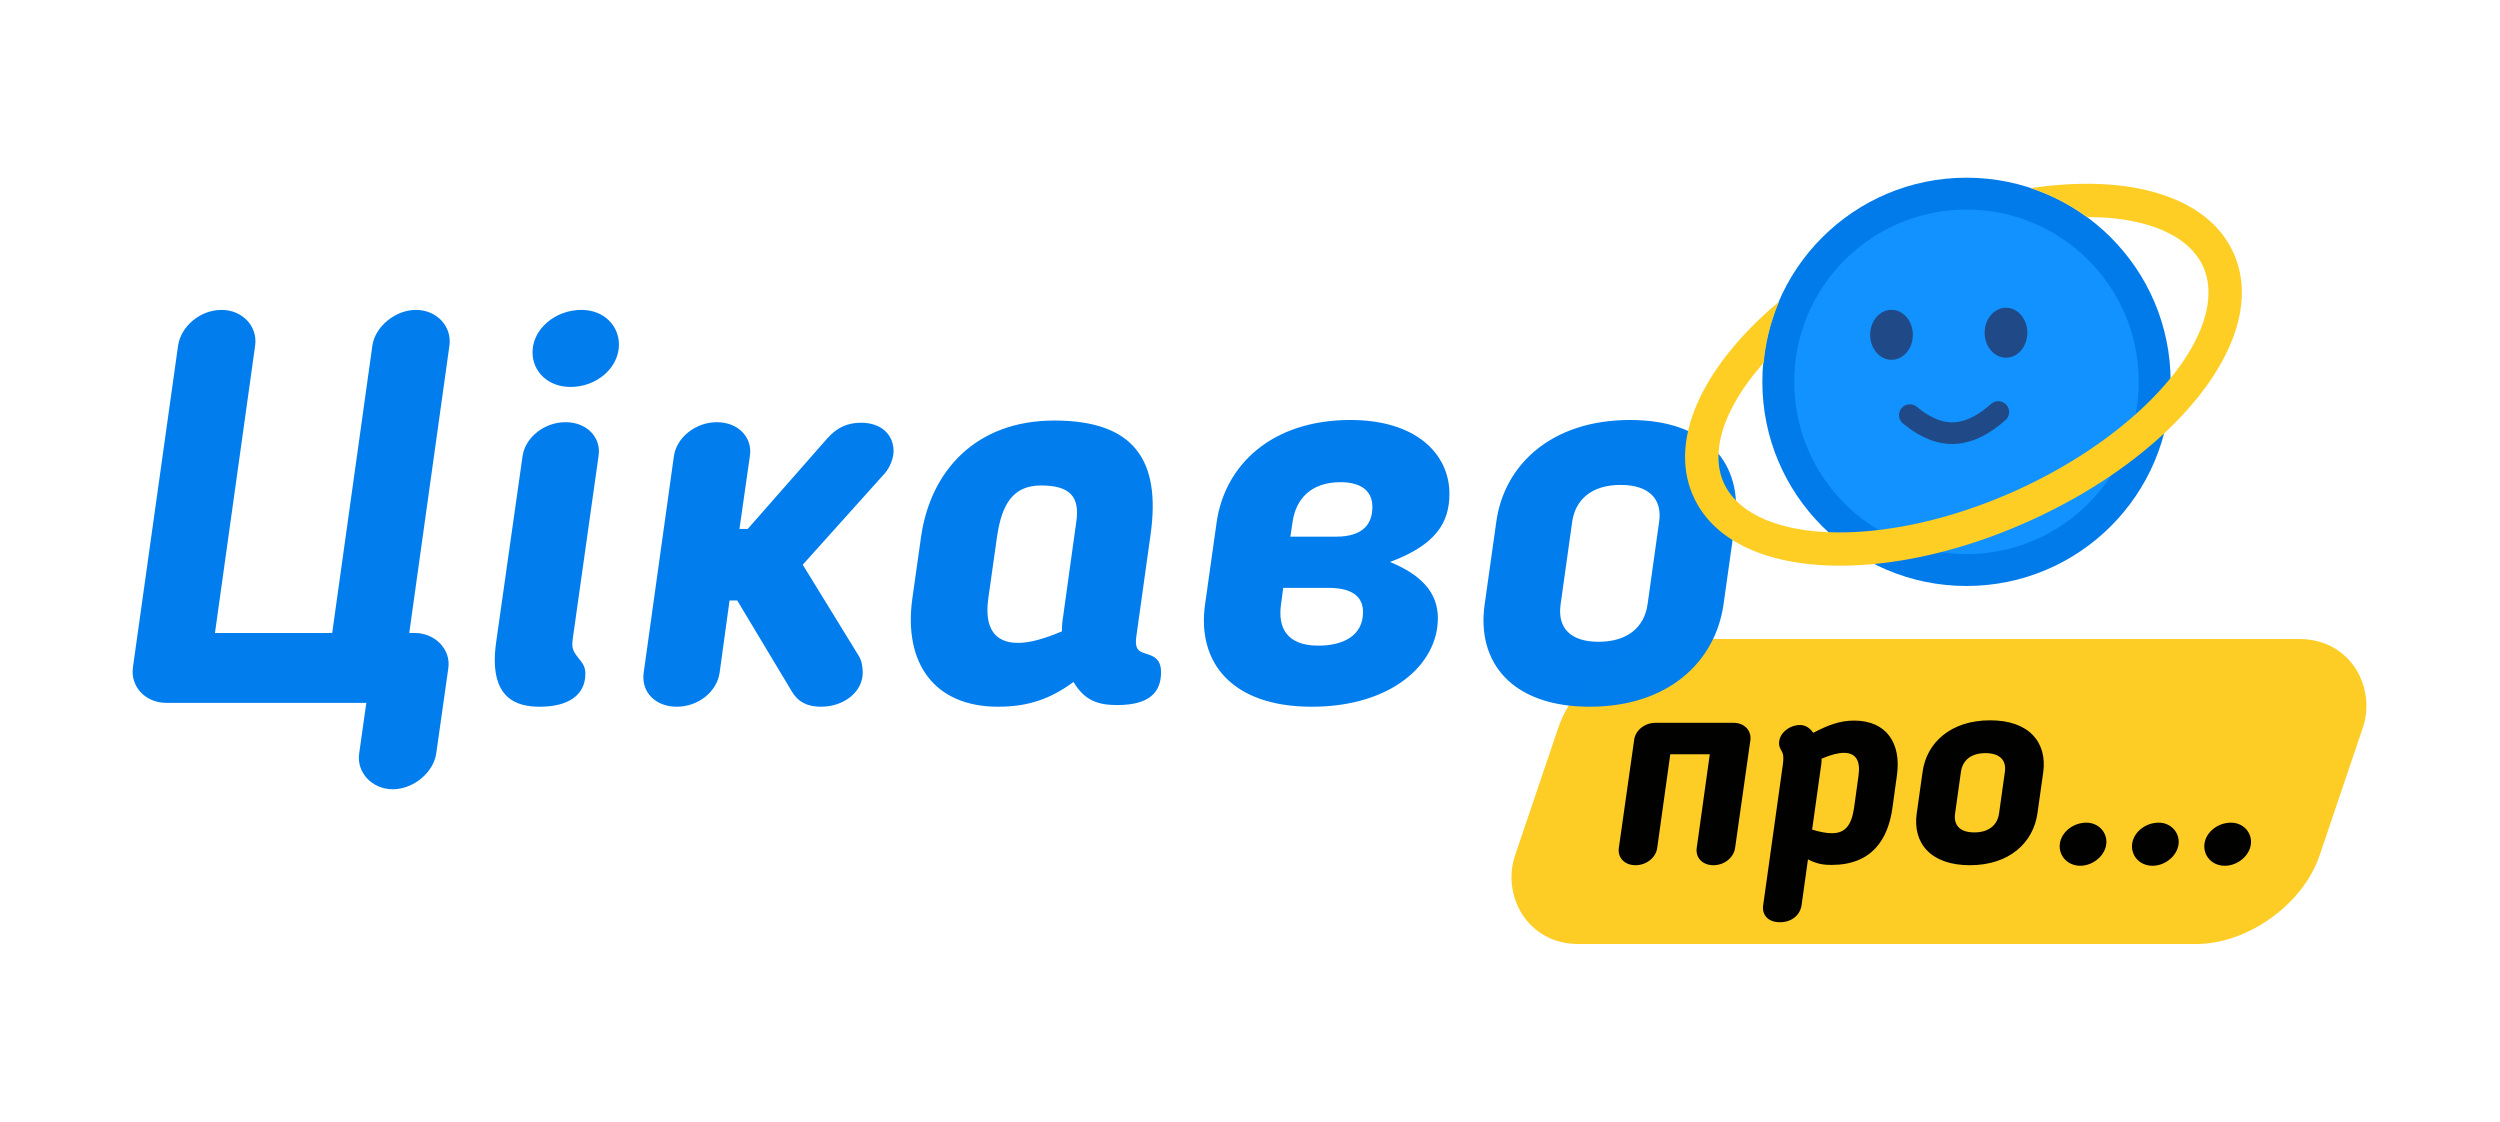
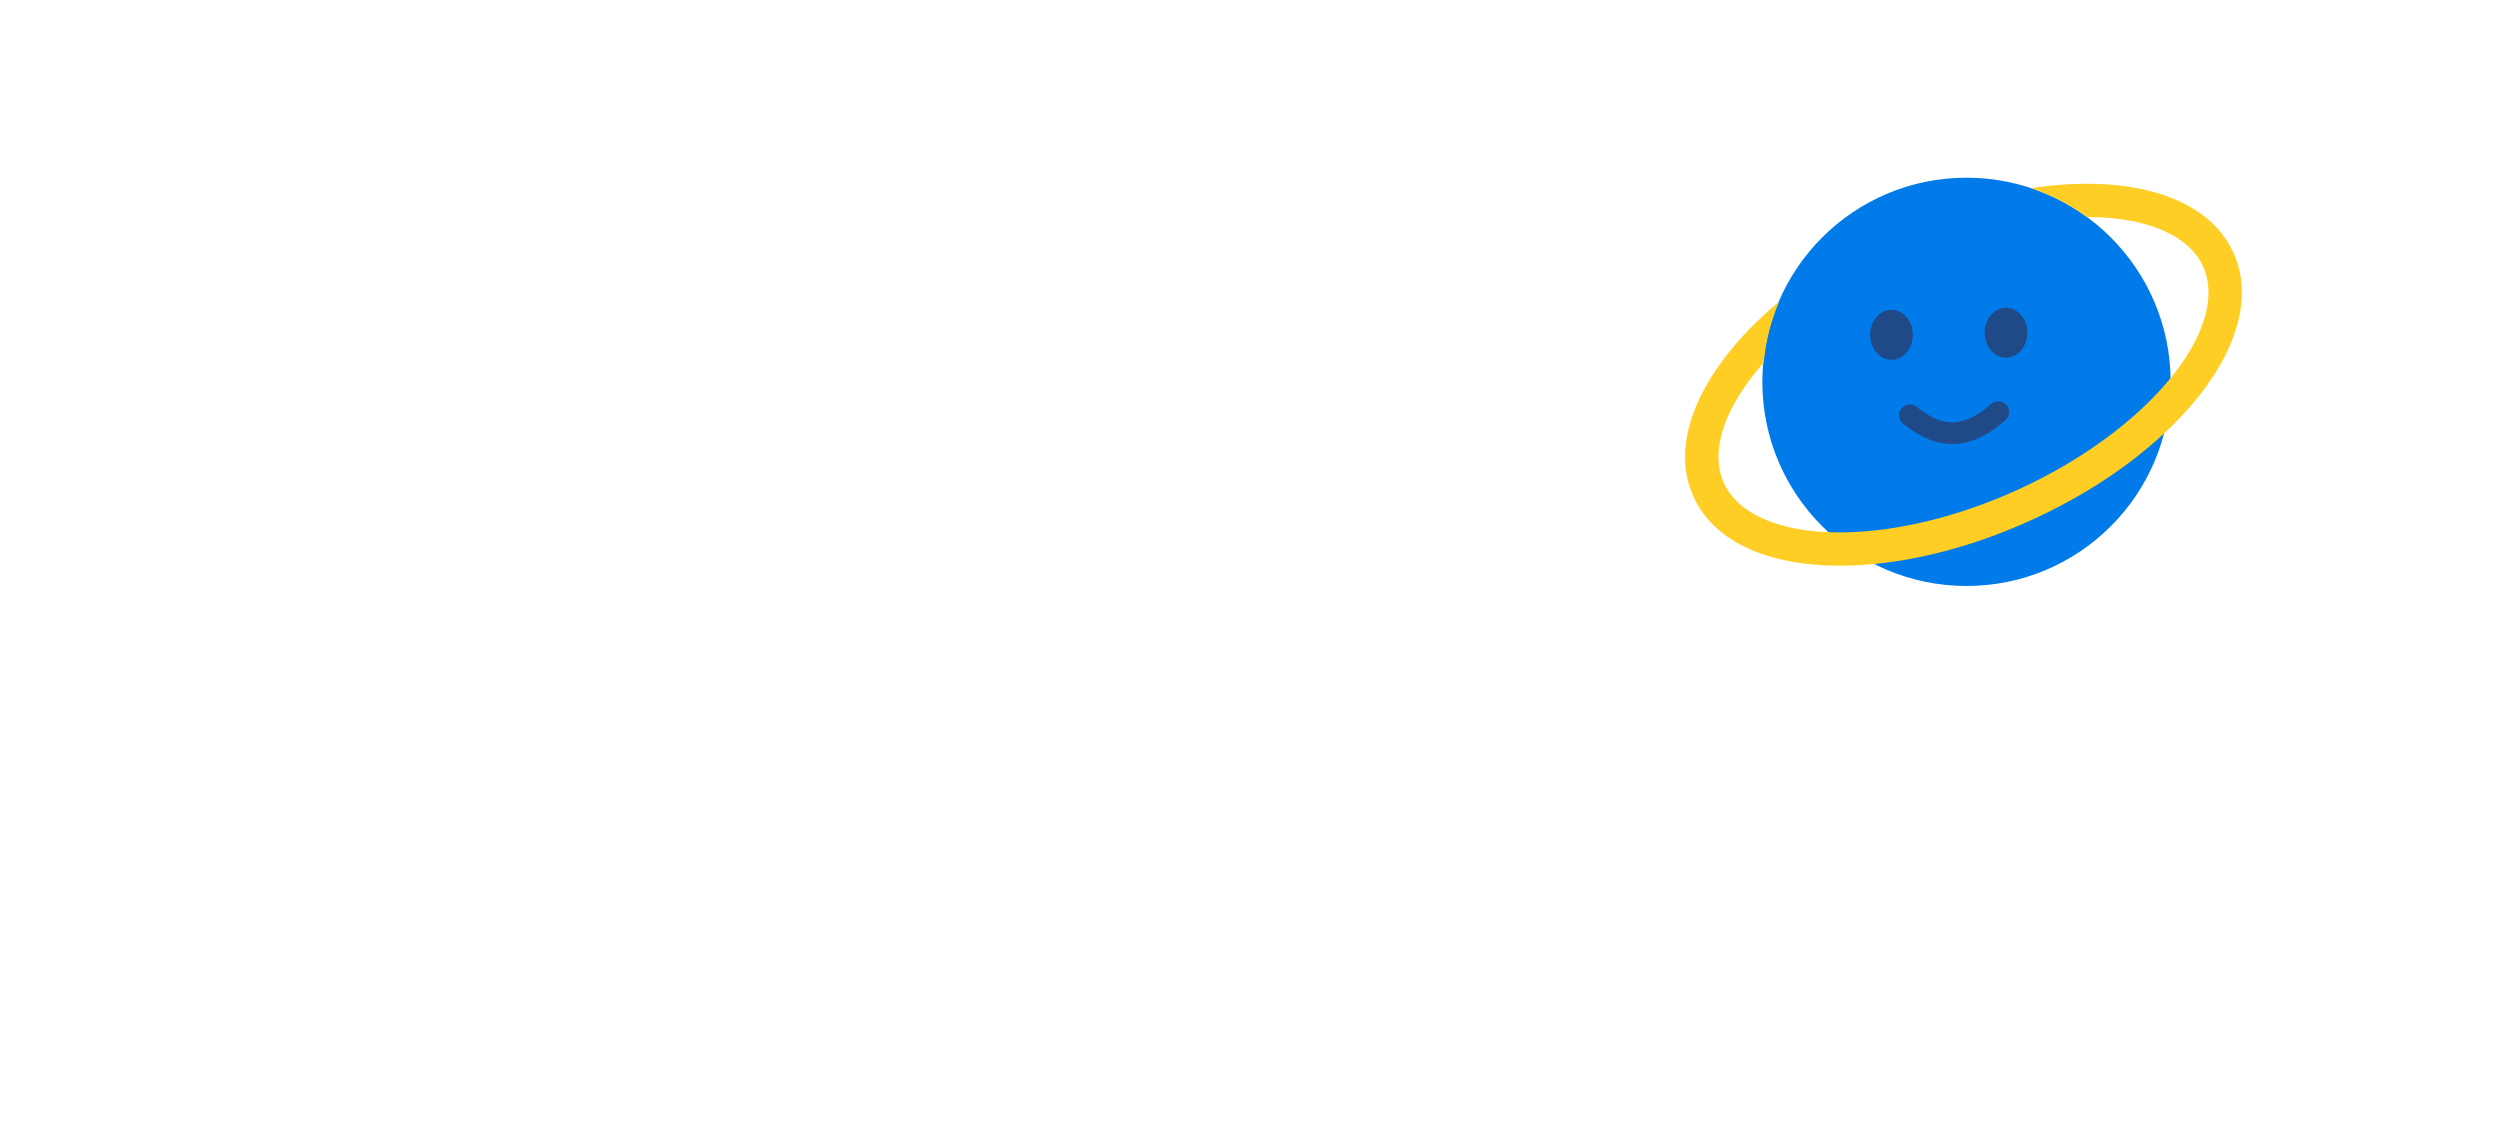
<svg xmlns="http://www.w3.org/2000/svg" xml:space="preserve" width="569.247" height="255.58" viewBox="0 0 150.613 67.622">
  <path d="M36.116 176.74h150.613v67.622H36.116z" style="fill:none;fill-opacity:.996;stroke:none;stroke-width:2;stroke-linecap:round;stroke-opacity:1" transform="translate(-36.116 -176.74)" />
  <g transform="translate(-36.015 -174.232)">
-     <rect width="48.469" height="19.403" x="203.73" y="224.636" ry="5.637" style="fill:#fecd25;fill-opacity:1;stroke-width:.763;stroke-linecap:round" transform="skewX(-18.705) scale(1 .947)" />
-     <path d="M135.754 217.778c-.654 0-1.223.452-1.29 1.039l-.922 6.501c-.084.587.352 1.039 1.005 1.039.654 0 1.223-.452 1.307-1.039l.788-5.647h2.38l-.788 5.647c-.084.587.352 1.039 1.005 1.039.654 0 1.223-.452 1.307-1.039l.922-6.501c.067-.587-.369-1.04-1.023-1.04zm10.59 8.562c2.413 0 3.418-1.491 3.686-3.468l.268-1.944c.268-1.944-.653-3.284-2.58-3.284-.888 0-1.592.285-2.463.737-.202-.285-.453-.47-.805-.47-.586 0-1.256.453-1.256 1.107 0 .184.067.301.15.452.118.201.134.402.084.788l-1.19 8.512c-.083.553.269 1.022 1.006 1.022s1.223-.452 1.307-1.022l.385-2.765c.553.285.955.335 1.408.335zm-.604-6.082c.017-.1.017-.201.017-.319.553-.234.989-.352 1.34-.352.721 0 1.006.47.889 1.34l-.268 1.945c-.151 1.055-.52 1.558-1.34 1.558-.302 0-.704-.067-1.19-.218zm8.948 6.099c2.38 0 3.82-1.357 4.072-3.117l.352-2.496c.235-1.76-.821-3.117-3.2-3.117-2.38 0-3.838 1.357-4.072 3.117l-.352 2.496c-.251 1.76.821 3.117 3.2 3.117zm.268-1.977c-.87 0-1.256-.436-1.156-1.14l.352-2.513c.1-.687.603-1.123 1.475-1.123.871 0 1.273.436 1.173 1.123l-.352 2.513c-.1.704-.62 1.14-1.492 1.14zm7.96.57c0-.637-.52-1.157-1.207-1.157-.854 0-1.608.654-1.608 1.424 0 .637.52 1.173 1.24 1.173.804 0 1.575-.67 1.575-1.44zm4.356 0c0-.637-.52-1.157-1.206-1.157-.855 0-1.609.654-1.609 1.424 0 .637.503 1.173 1.24 1.173.805 0 1.575-.67 1.575-1.44zm4.357 0c0-.637-.52-1.157-1.206-1.157-.855 0-1.61.654-1.61 1.424 0 .637.504 1.173 1.24 1.173.805 0 1.576-.67 1.576-1.44z" aria-label="про…" style="font-style:italic;font-weight:700;font-size:16.756px;font-family:&quot;Blogger Sans&quot;;-inkscape-font-specification:&quot;Blogger Sans Bold Italic&quot;;text-align:center;text-anchor:middle;fill-opacity:.996;stroke-width:.33;stroke-linecap:round" />
-     <path d="M63.09 195.058c.166-1.16-.762-2.156-2.022-2.156-1.227 0-2.454.995-2.62 2.156l-2.42 17.308h-7.063l2.42-17.308c.167-1.16-.762-2.156-2.022-2.156-1.293 0-2.453.995-2.62 2.156l-2.718 19.363c-.166 1.16.73 2.156 2.023 2.156h12.036l-.431 3.05c-.166 1.16.795 2.155 2.022 2.155 1.227 0 2.454-.994 2.62-2.155l.729-5.14c.166-1.127-.796-2.121-2.023-2.121h-.331zm10.213-.067c0-1.16-.929-2.089-2.255-2.089-1.592 0-2.951 1.161-2.951 2.554 0 1.16.928 2.088 2.288 2.088 1.591 0 2.918-1.16 2.918-2.553zm-7.394 17.905c-.498 3.482 1.293 3.913 2.619 3.913 1.724 0 2.752-.697 2.752-1.99 0-.464-.199-.663-.431-.961-.398-.498-.398-.663-.298-1.36l1.525-10.809c.166-1.094-.696-2.022-1.99-2.022-1.293 0-2.42.928-2.586 2.022zm14.522-2.487 3.283 5.471c.365.63.928.929 1.757.929 1.393 0 2.52-.896 2.52-2.056 0-.332-.066-.73-.232-.995l-3.382-5.504 4.94-5.504c.332-.365.531-.961.531-1.326 0-1.061-.796-1.724-1.956-1.724-.83 0-1.46.298-2.023.928l-4.808 5.471h-.497l.63-4.41c.166-1.094-.696-2.022-1.99-2.022-1.293 0-2.42.928-2.586 2.022l-1.823 13.064c-.166 1.16.696 2.056 1.99 2.056 1.292 0 2.42-.896 2.585-2.056l.597-4.344zm19.596 1.227c-.033.2-.033.398-.033.63-1.094.464-1.956.697-2.653.697-1.425 0-2.022-.929-1.79-2.653l.53-3.747c.299-2.056 1.028-3.083 2.653-3.083 1.691 0 2.354.63 2.122 2.188zm-3.88 5.173c1.858 0 3.184-.498 4.543-1.492.63 1.06 1.393 1.392 2.62 1.392 1.99 0 2.652-.796 2.652-1.99 0-.53-.199-.828-.596-.994-.531-.232-1.028-.133-.896-1.127l.862-6.167c.63-4.477-.994-6.864-5.802-6.864-4.742 0-7.46 3.05-8.024 6.996l-.53 3.747c-.531 3.88 1.326 6.499 5.172 6.499zm18.9 0c4.742 0 7.593-2.52 7.593-5.339 0-1.558-1.027-2.619-2.884-3.382 2.752-1.027 3.58-2.354 3.58-4.111 0-2.354-1.956-4.443-5.968-4.443-4.708 0-7.56 2.686-8.057 6.167l-.696 4.94c-.497 3.482 1.591 6.168 6.432 6.168zm.398-3.68c-1.923 0-2.453-1.095-2.254-2.487l.132-.995h2.72c1.723 0 2.088.762 2.088 1.459 0 1.425-1.194 2.022-2.686 2.022zm-1.558-7.461c.199-1.36 1.094-2.387 2.885-2.387 1.16 0 1.923.464 1.923 1.492 0 .994-.53 1.79-2.189 1.79h-2.752zm17.905 11.14c4.708 0 7.56-2.685 8.057-6.166l.696-4.94c.464-3.482-1.624-6.168-6.333-6.168-4.708 0-7.593 2.686-8.057 6.167l-.696 4.94c-.498 3.482 1.624 6.168 6.333 6.168zm.53-3.912c-1.724 0-2.487-.862-2.288-2.254l.697-4.974c.199-1.36 1.193-2.222 2.918-2.222 1.724 0 2.52.863 2.32 2.222l-.696 4.974c-.199 1.392-1.227 2.254-2.95 2.254z" aria-label="Цікаво" style="font-style:italic;font-weight:700;font-size:33.157px;font-family:&quot;Blogger Sans&quot;;-inkscape-font-specification:&quot;Blogger Sans Bold Italic&quot;;text-align:center;text-anchor:middle;fill:#007ded;fill-opacity:.996;stroke-width:.653;stroke-linecap:round" />
    <circle cx="154.487" cy="197.236" r="12.299" style="fill:#007ae9;fill-opacity:.992;stroke-width:.941;stroke-linecap:round" />
-     <circle cx="154.487" cy="197.236" r="10.377" style="fill:#1193ff;fill-opacity:.996;stroke-width:.794;stroke-linecap:round" />
    <path d="M161.661 185.304a22.715 22.715 0 0 0-3.295.264 12.299 12.299 0 0 1 3.383 1.744c.286 0 .57.004.843.018 3.216.165 5.386 1.267 6.153 2.968.767 1.7.155 4.056-1.85 6.575-.037.047-.077.093-.115.139-2.015 2.474-5.29 4.96-9.327 6.78-4.038 1.82-8.068 2.628-11.257 2.501l-.18-.006c-3.216-.166-5.386-1.267-6.152-2.968-.767-1.7-.156-4.056 1.85-6.575.174-.22.362-.44.557-.66a12.299 12.299 0 0 1 .925-3.677c-1.18.988-2.206 2.027-3.05 3.089-2.264 2.844-3.31 5.987-2.11 8.647 1.2 2.66 4.247 3.959 7.877 4.145.973.05 2 .02 3.066-.084 2.907-.285 6.101-1.144 9.298-2.586 3.19-1.438 5.945-3.259 8.082-5.244a20.648 20.648 0 0 0 2.104-2.253c2.264-2.844 3.31-5.987 2.11-8.648-1.2-2.66-4.248-3.958-7.878-4.145a18.78 18.78 0 0 0-1.034-.024z" style="fill:#fece24;stroke-width:.653;stroke-linecap:round" />
    <ellipse cx="149.969" cy="194.403" rx="1.286" ry="1.505" style="fill:#204a87;fill-opacity:.996;stroke:none;stroke-width:2.825;stroke-linecap:round;stroke-opacity:1" />
    <ellipse cx="156.866" cy="194.278" rx="1.286" ry="1.505" style="fill:#204a87;fill-opacity:.996;stroke:none;stroke-width:2.825;stroke-linecap:round;stroke-opacity:1" />
    <path d="M151.074 199.242c1.933 1.6 3.598 1.342 5.329-.189" style="fill:none;fill-opacity:.996;stroke:#204a87;stroke-width:1.305;stroke-linecap:round;stroke-opacity:1" />
  </g>
</svg>